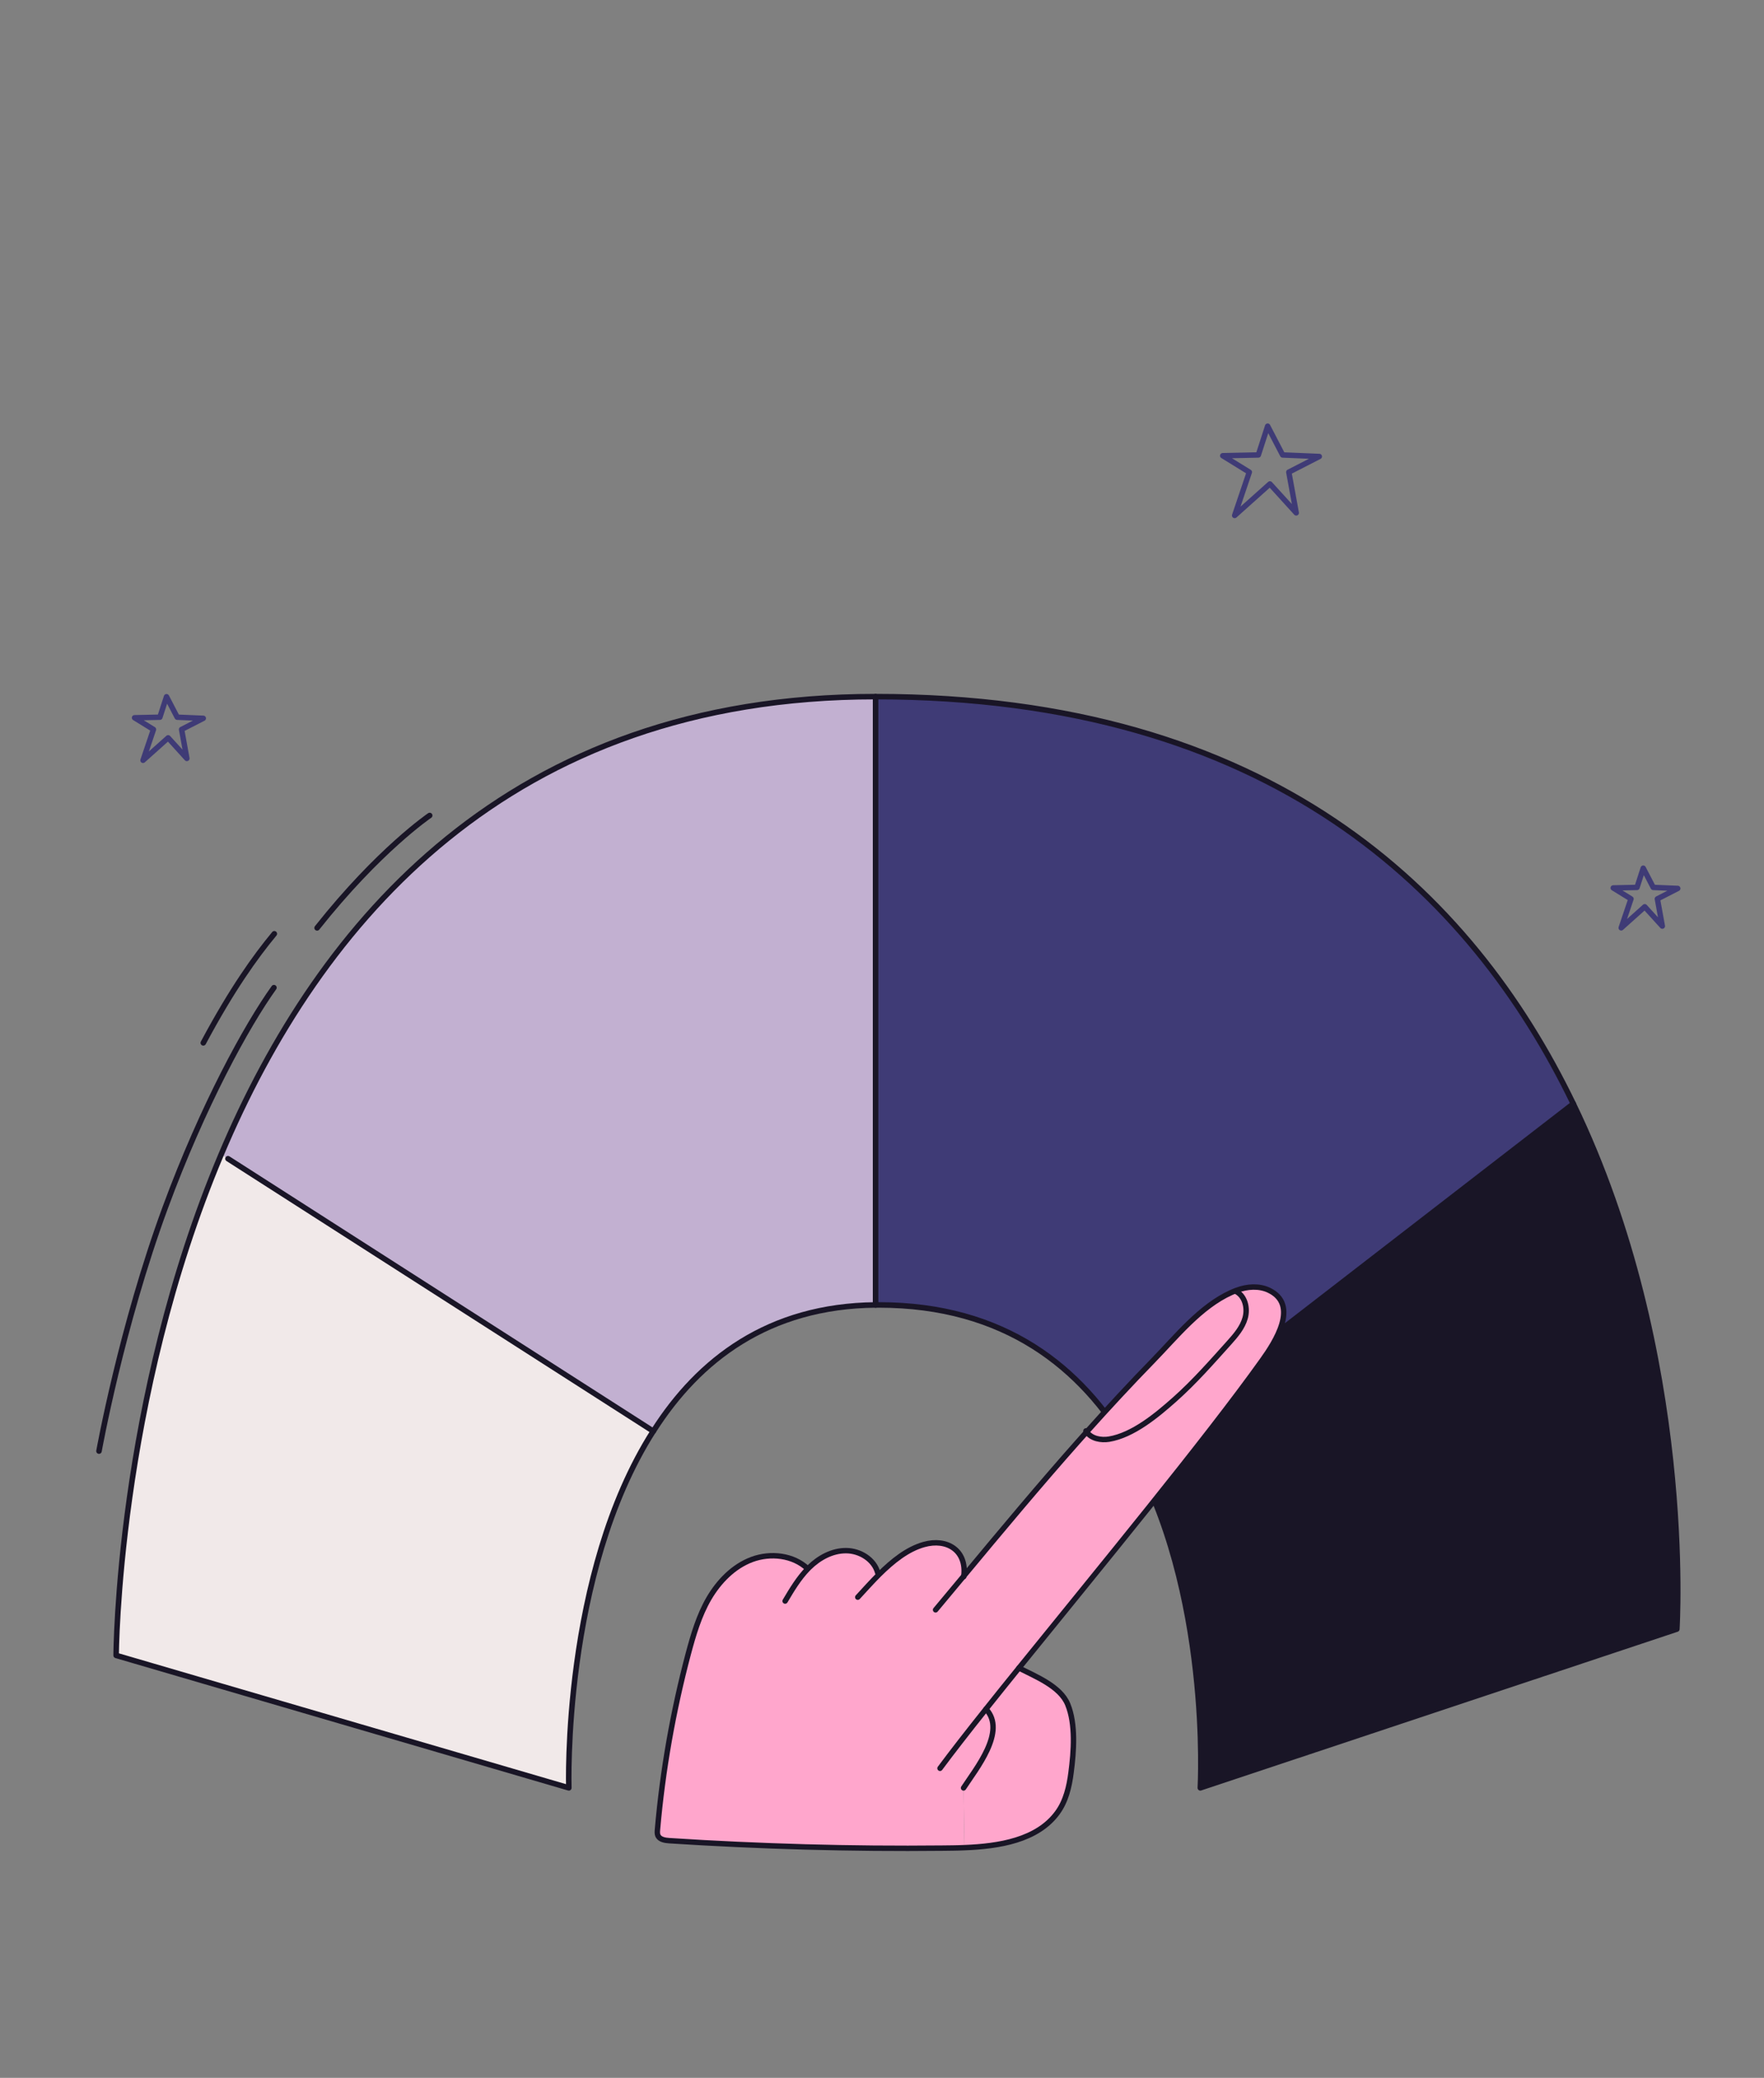
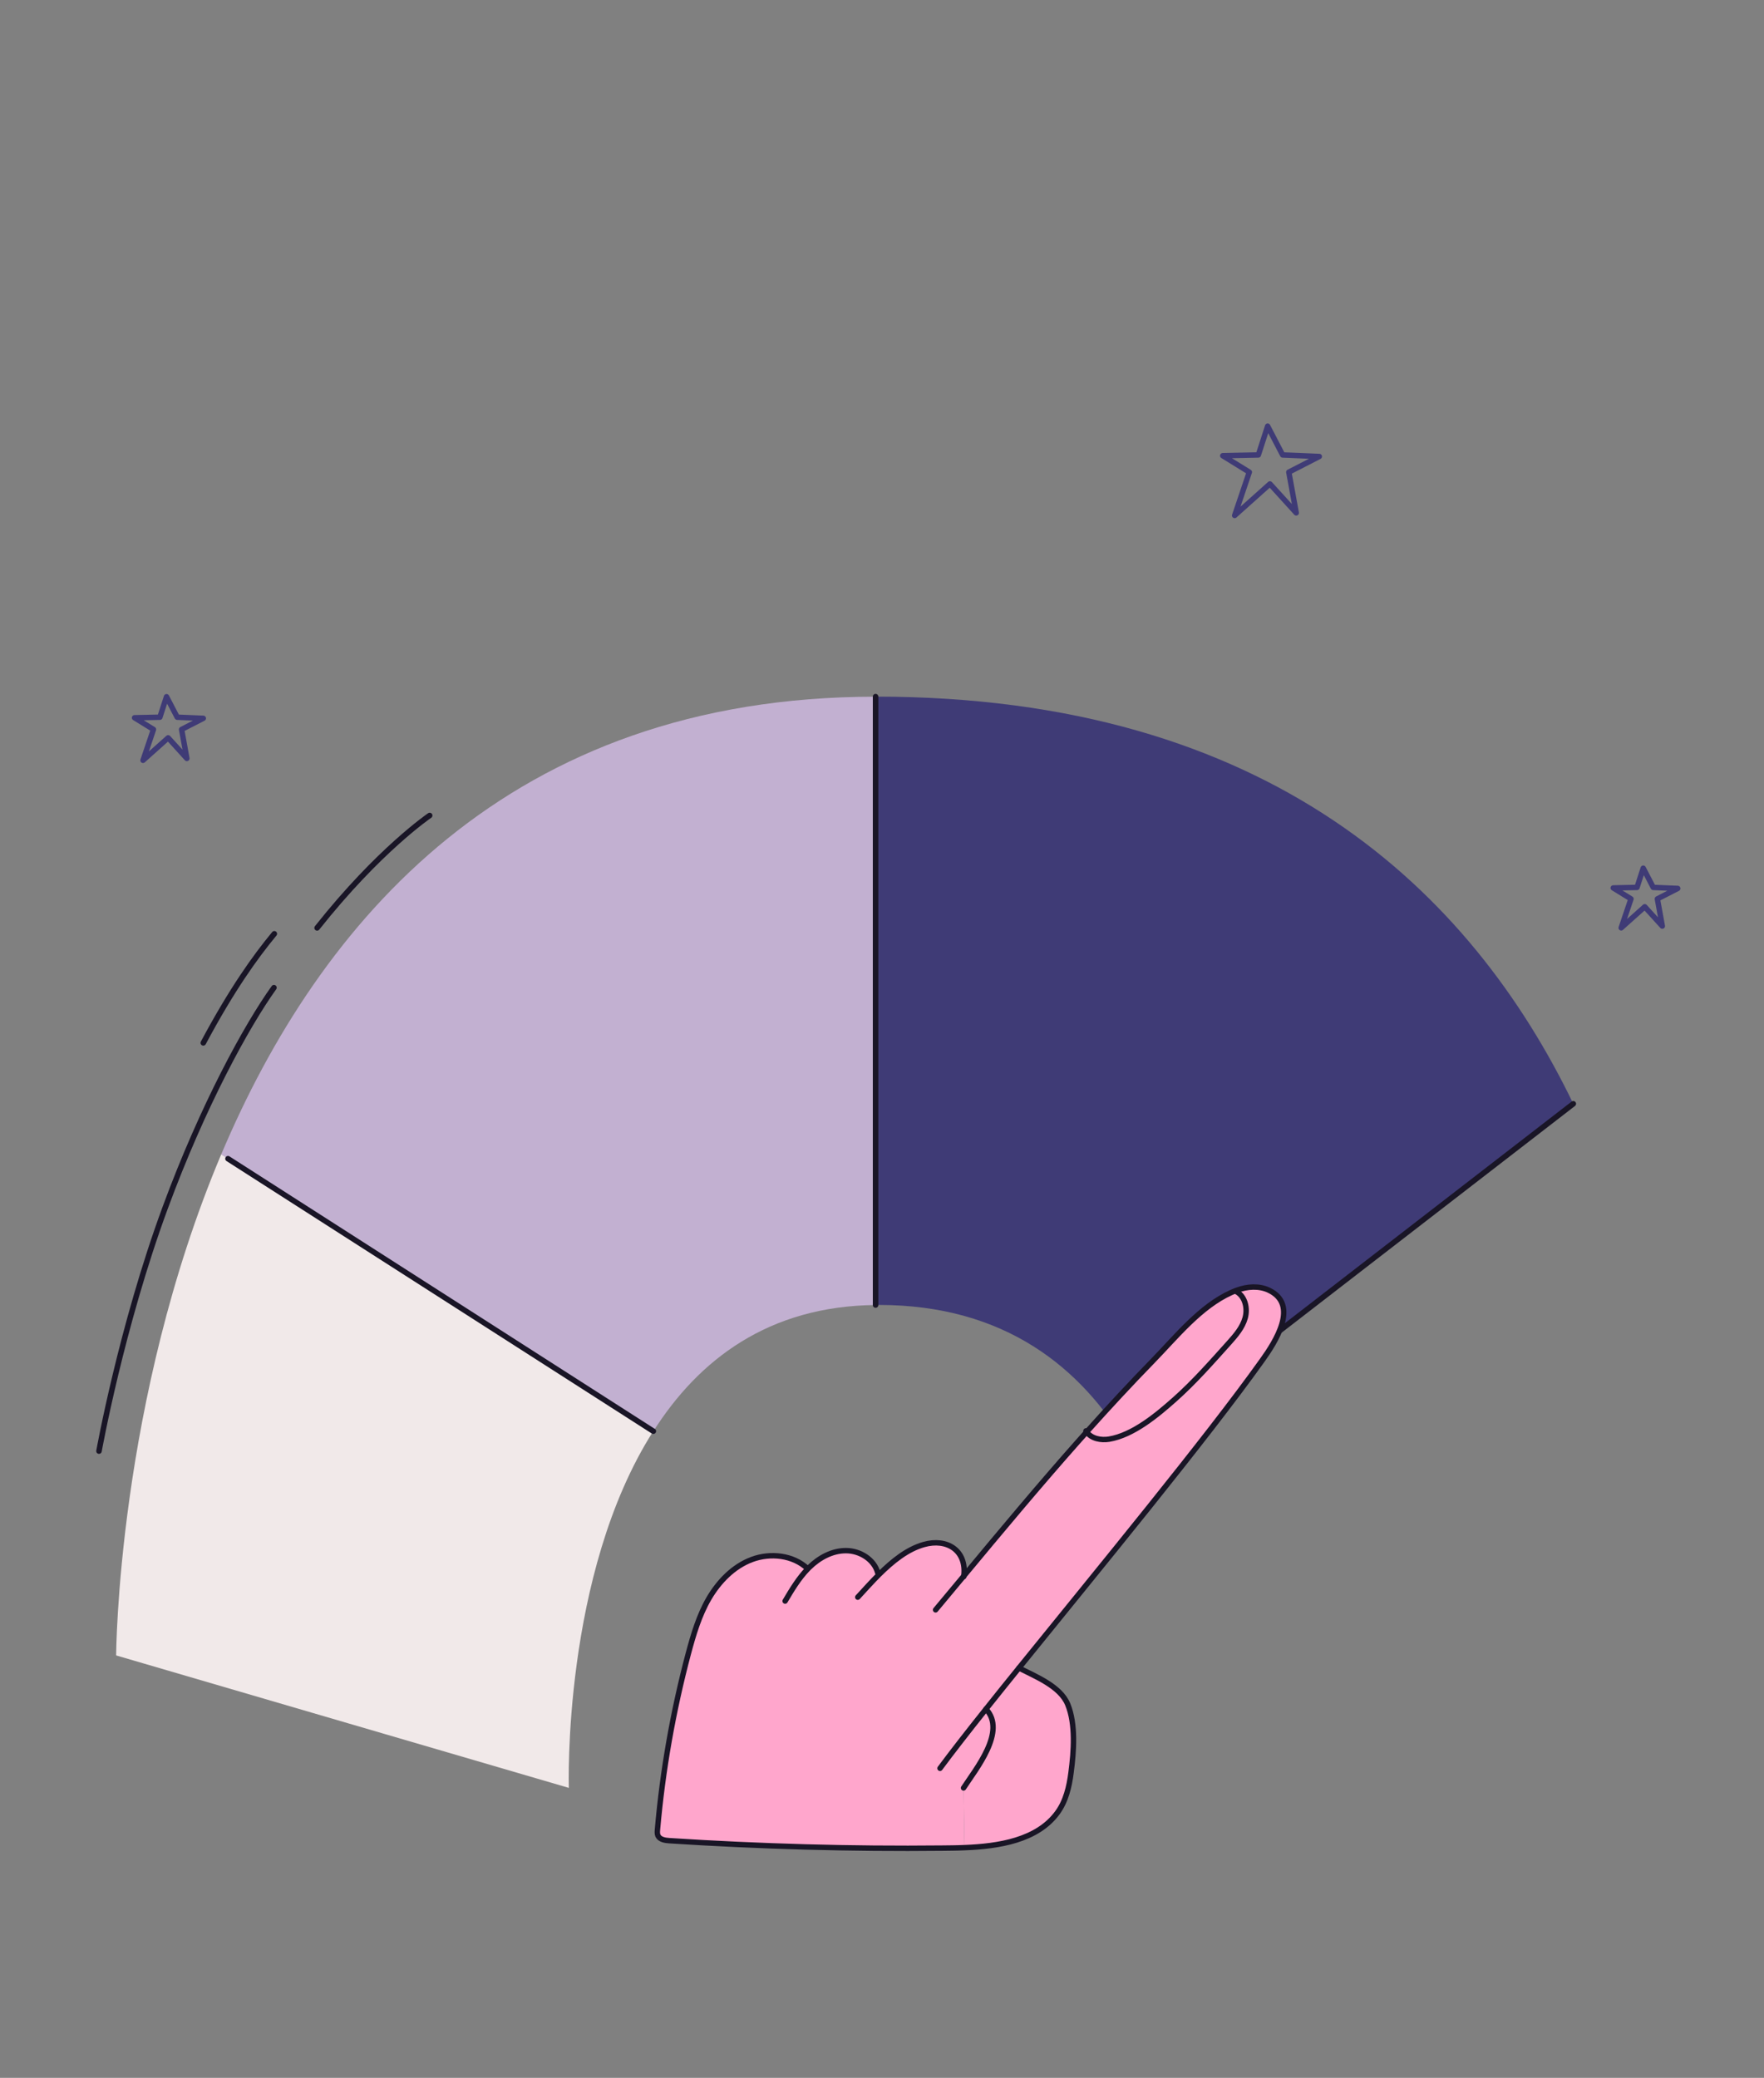
<svg xmlns="http://www.w3.org/2000/svg" width="326" height="384" viewBox="0 0 326 384" fill="none">
  <rect x="0" y="0" width="326" height="384" fill="#808080" stroke="none" />
-   <path d="M208.98 267.188L290.758 203.97C313.165 250.352 309.892 301.052 309.892 301.052L221.829 330.389C221.829 330.389 223.953 293.861 208.579 267.536L208.98 267.171V267.188Z" fill="#191526" />
  <path d="M208.979 267.19L208.578 267.555C199.908 252.739 185.683 241.161 162.422 241.161H161.813V128.74C234.677 128.74 271.849 164.815 290.757 203.989L208.979 267.207V267.19Z" fill="#3F3B76" />
  <path d="M161.813 241.176C142.017 241.368 129.116 251.309 120.742 264.506H120.724L42.132 214.155L40.878 213.354C59.003 170.419 94.051 128.755 161.813 128.755V241.193V241.176Z" fill="#C2B0D1" />
  <path d="M21.465 305.932C21.465 305.932 21.639 258.941 40.878 213.342L42.132 214.143L120.724 264.495C103.87 290.941 105.124 330.412 105.124 330.412L21.465 305.932Z" fill="#F1E9E9" />
-   <path d="M120.724 264.491C103.87 290.938 105.124 330.408 105.124 330.408L21.465 305.929C21.465 305.929 21.639 258.937 40.878 213.338C59.003 170.403 94.051 128.74 161.813 128.74C234.677 128.74 271.849 164.815 290.757 203.989C313.165 250.371 309.892 301.071 309.892 301.071L221.828 330.408C221.828 330.408 223.952 293.88 208.579 267.555C199.908 252.739 185.683 241.161 162.423 241.161H161.813C142.017 241.352 129.116 251.294 120.741 264.491" stroke="#191526" stroke-width="1.02" stroke-linecap="round" stroke-linejoin="round" />
  <path d="M42.132 214.136L120.724 264.488H120.742" stroke="#191526" stroke-width="1.02" stroke-linecap="round" stroke-linejoin="round" />
  <path d="M161.813 128.74V241.178" stroke="#191526" stroke-width="1.02" stroke-linecap="round" stroke-linejoin="round" />
  <path d="M208.98 267.186L290.758 203.985" stroke="#191526" stroke-width="1.02" stroke-linecap="round" stroke-linejoin="round" />
  <path d="M58.602 171.48C70.006 157.081 79.408 150.709 79.408 150.709" stroke="#191526" stroke-width="1.02" stroke-linecap="round" stroke-linejoin="round" />
  <path d="M18.295 268.171C18.295 268.171 22.404 245.241 30.535 223.181C37.465 204.36 45.613 189.509 50.627 182.527" stroke="#191526" stroke-width="1.02" stroke-linecap="round" stroke-linejoin="round" />
  <path d="M37.57 192.731C42.863 182.824 47.181 176.817 50.697 172.569" stroke="#191526" stroke-width="1.02" stroke-linecap="round" stroke-linejoin="round" />
  <path d="M234.485 238.434C240.178 241.133 235.651 248.062 233.283 251.37C222.75 266.135 203.006 290.057 188.311 308.251C186.152 310.915 184.115 313.457 182.218 315.842C186.083 319.934 180.372 326.881 178.074 330.415L178.248 341.453C176.803 341.523 175.393 341.523 174.087 341.541C157.285 341.715 140.449 341.245 123.683 340.165C122.882 340.113 121.942 339.956 121.593 339.242C121.437 338.894 121.471 338.476 121.506 338.093C122.464 327.142 124.379 316.26 127.2 305.622C128.14 302.105 129.184 298.553 131.013 295.402C132.858 292.251 135.557 289.465 138.969 288.194C142.399 286.923 146.578 287.376 149.242 289.883L149.294 289.935L149.555 289.674C151.383 287.881 153.803 286.557 156.363 286.575C158.922 286.575 161.551 288.194 162.213 290.666L162.491 290.945C164.929 288.542 167.645 286.314 170.744 285.443C175.009 284.242 178.683 286.523 178.126 291.241C185.073 282.884 192.037 274.527 199.245 266.396C199.768 265.804 200.307 265.212 200.83 264.62C201.7 265.891 203.511 266.187 204.939 265.961C209.396 265.229 213.835 261.503 217.109 258.596C220.73 255.375 223.934 251.719 227.172 248.114C228.391 246.756 229.627 245.311 230.114 243.553C230.602 241.794 230.132 239.635 228.548 238.713L228.46 238.486L228.617 238.434C230.498 237.738 232.674 237.581 234.485 238.434Z" fill="#FFA6CC" />
  <path d="M197.33 314.983C198.827 318.657 198.444 323.689 197.939 327.554C197.608 330.183 196.981 332.847 195.432 334.971C191.706 340.107 184.55 341.204 178.247 341.448L178.073 330.409C180.371 326.875 186.082 319.928 182.217 315.836C184.115 313.451 186.152 310.909 188.311 308.245C191.358 309.812 195.971 311.623 197.33 314.983Z" fill="#FFA6CC" />
  <path d="M228.547 238.71C230.131 239.633 230.601 241.792 230.113 243.551C229.626 245.309 228.39 246.754 227.171 248.112C223.933 251.716 220.729 255.373 217.108 258.594C213.834 261.501 209.395 265.227 204.938 265.958C203.51 266.185 201.699 265.889 200.829 264.618C204.833 260.143 208.907 255.738 213.086 251.455C217.404 247.015 221.826 241.444 227.537 238.867C227.833 238.728 228.146 238.606 228.459 238.484L228.547 238.71Z" fill="#FFA6CC" />
  <path d="M149.242 289.887C146.578 287.38 142.399 286.928 138.969 288.199C135.557 289.47 132.858 292.255 131.013 295.407C129.184 298.558 128.14 302.11 127.2 305.627C124.379 316.265 122.464 327.146 121.506 338.098C121.471 338.481 121.437 338.899 121.593 339.247C121.942 339.961 122.882 340.117 123.683 340.17C140.449 341.249 157.285 341.719 174.087 341.545C175.393 341.528 176.803 341.528 178.248 341.458C184.551 341.214 191.706 340.117 195.432 334.981C196.982 332.857 197.609 330.193 197.939 327.564C198.444 323.699 198.827 318.667 197.33 314.994C195.972 311.633 191.358 309.823 188.311 308.256" stroke="#191526" stroke-linecap="round" stroke-linejoin="round" />
  <path d="M145.097 295.885C146.333 293.796 147.604 291.672 149.293 289.931L149.554 289.67C151.382 287.876 153.802 286.553 156.361 286.57C158.921 286.57 161.55 288.19 162.211 290.662" stroke="#191526" stroke-linecap="round" stroke-linejoin="round" />
  <path d="M158.521 295.169C159.74 293.846 161.063 292.366 162.491 290.938C164.928 288.536 167.644 286.307 170.743 285.437C175.009 284.235 178.683 286.516 178.125 291.234C178.125 291.287 178.108 291.321 178.108 291.374" stroke="#191526" stroke-linecap="round" stroke-linejoin="round" />
  <path d="M172.903 297.509L178.127 291.241C185.073 282.884 192.038 274.527 199.246 266.396C199.768 265.804 200.308 265.212 200.83 264.62C204.835 260.145 208.909 255.74 213.087 251.457C217.405 247.018 221.828 241.446 227.538 238.869C227.834 238.73 228.148 238.608 228.461 238.486L228.618 238.434C230.498 237.738 232.674 237.581 234.485 238.434C240.178 241.133 235.652 248.062 233.284 251.37C222.75 266.135 203.006 290.057 188.312 308.251C186.153 310.915 184.116 313.457 182.218 315.842C178.788 320.143 175.881 323.886 173.722 326.794" stroke="#191526" stroke-linecap="round" stroke-linejoin="round" />
  <path d="M182.217 315.851C186.082 319.943 180.371 326.889 178.073 330.424" stroke="#191526" stroke-linecap="round" stroke-linejoin="round" />
  <path d="M200.69 264.439C200.69 264.439 200.777 264.578 200.829 264.63C201.7 265.901 203.51 266.197 204.938 265.971C209.395 265.24 213.835 261.514 217.108 258.606C220.73 255.385 223.933 251.729 227.172 248.125C228.39 246.767 229.627 245.322 230.114 243.563C230.602 241.805 230.132 239.646 228.547 238.723" stroke="#191526" stroke-linecap="round" stroke-linejoin="round" />
  <path d="M232.55 84.08L234.272 78.758L237.039 84.08L243.816 84.363L238.182 87.252L239.552 94.782L234.692 89.432L228.174 95.264L230.884 87.252L225.971 84.221L232.55 84.08Z" stroke="#3F3B76" stroke-linecap="round" stroke-linejoin="round" />
  <path d="M29.549 132.546L30.775 128.757L32.745 132.546L37.569 132.748L33.559 134.804L34.534 140.166L31.074 136.356L26.433 140.509L28.362 134.804L24.865 132.647L29.549 132.546Z" stroke="#3F3B76" stroke-linecap="round" stroke-linejoin="round" />
  <path d="M302.531 164L303.682 160.444L305.53 164L310.058 164.189L306.294 166.119L307.209 171.151L303.962 167.576L299.607 171.472L301.418 166.119L298.136 164.095L302.531 164Z" stroke="#3F3B76" stroke-linecap="round" stroke-linejoin="round" />
</svg>